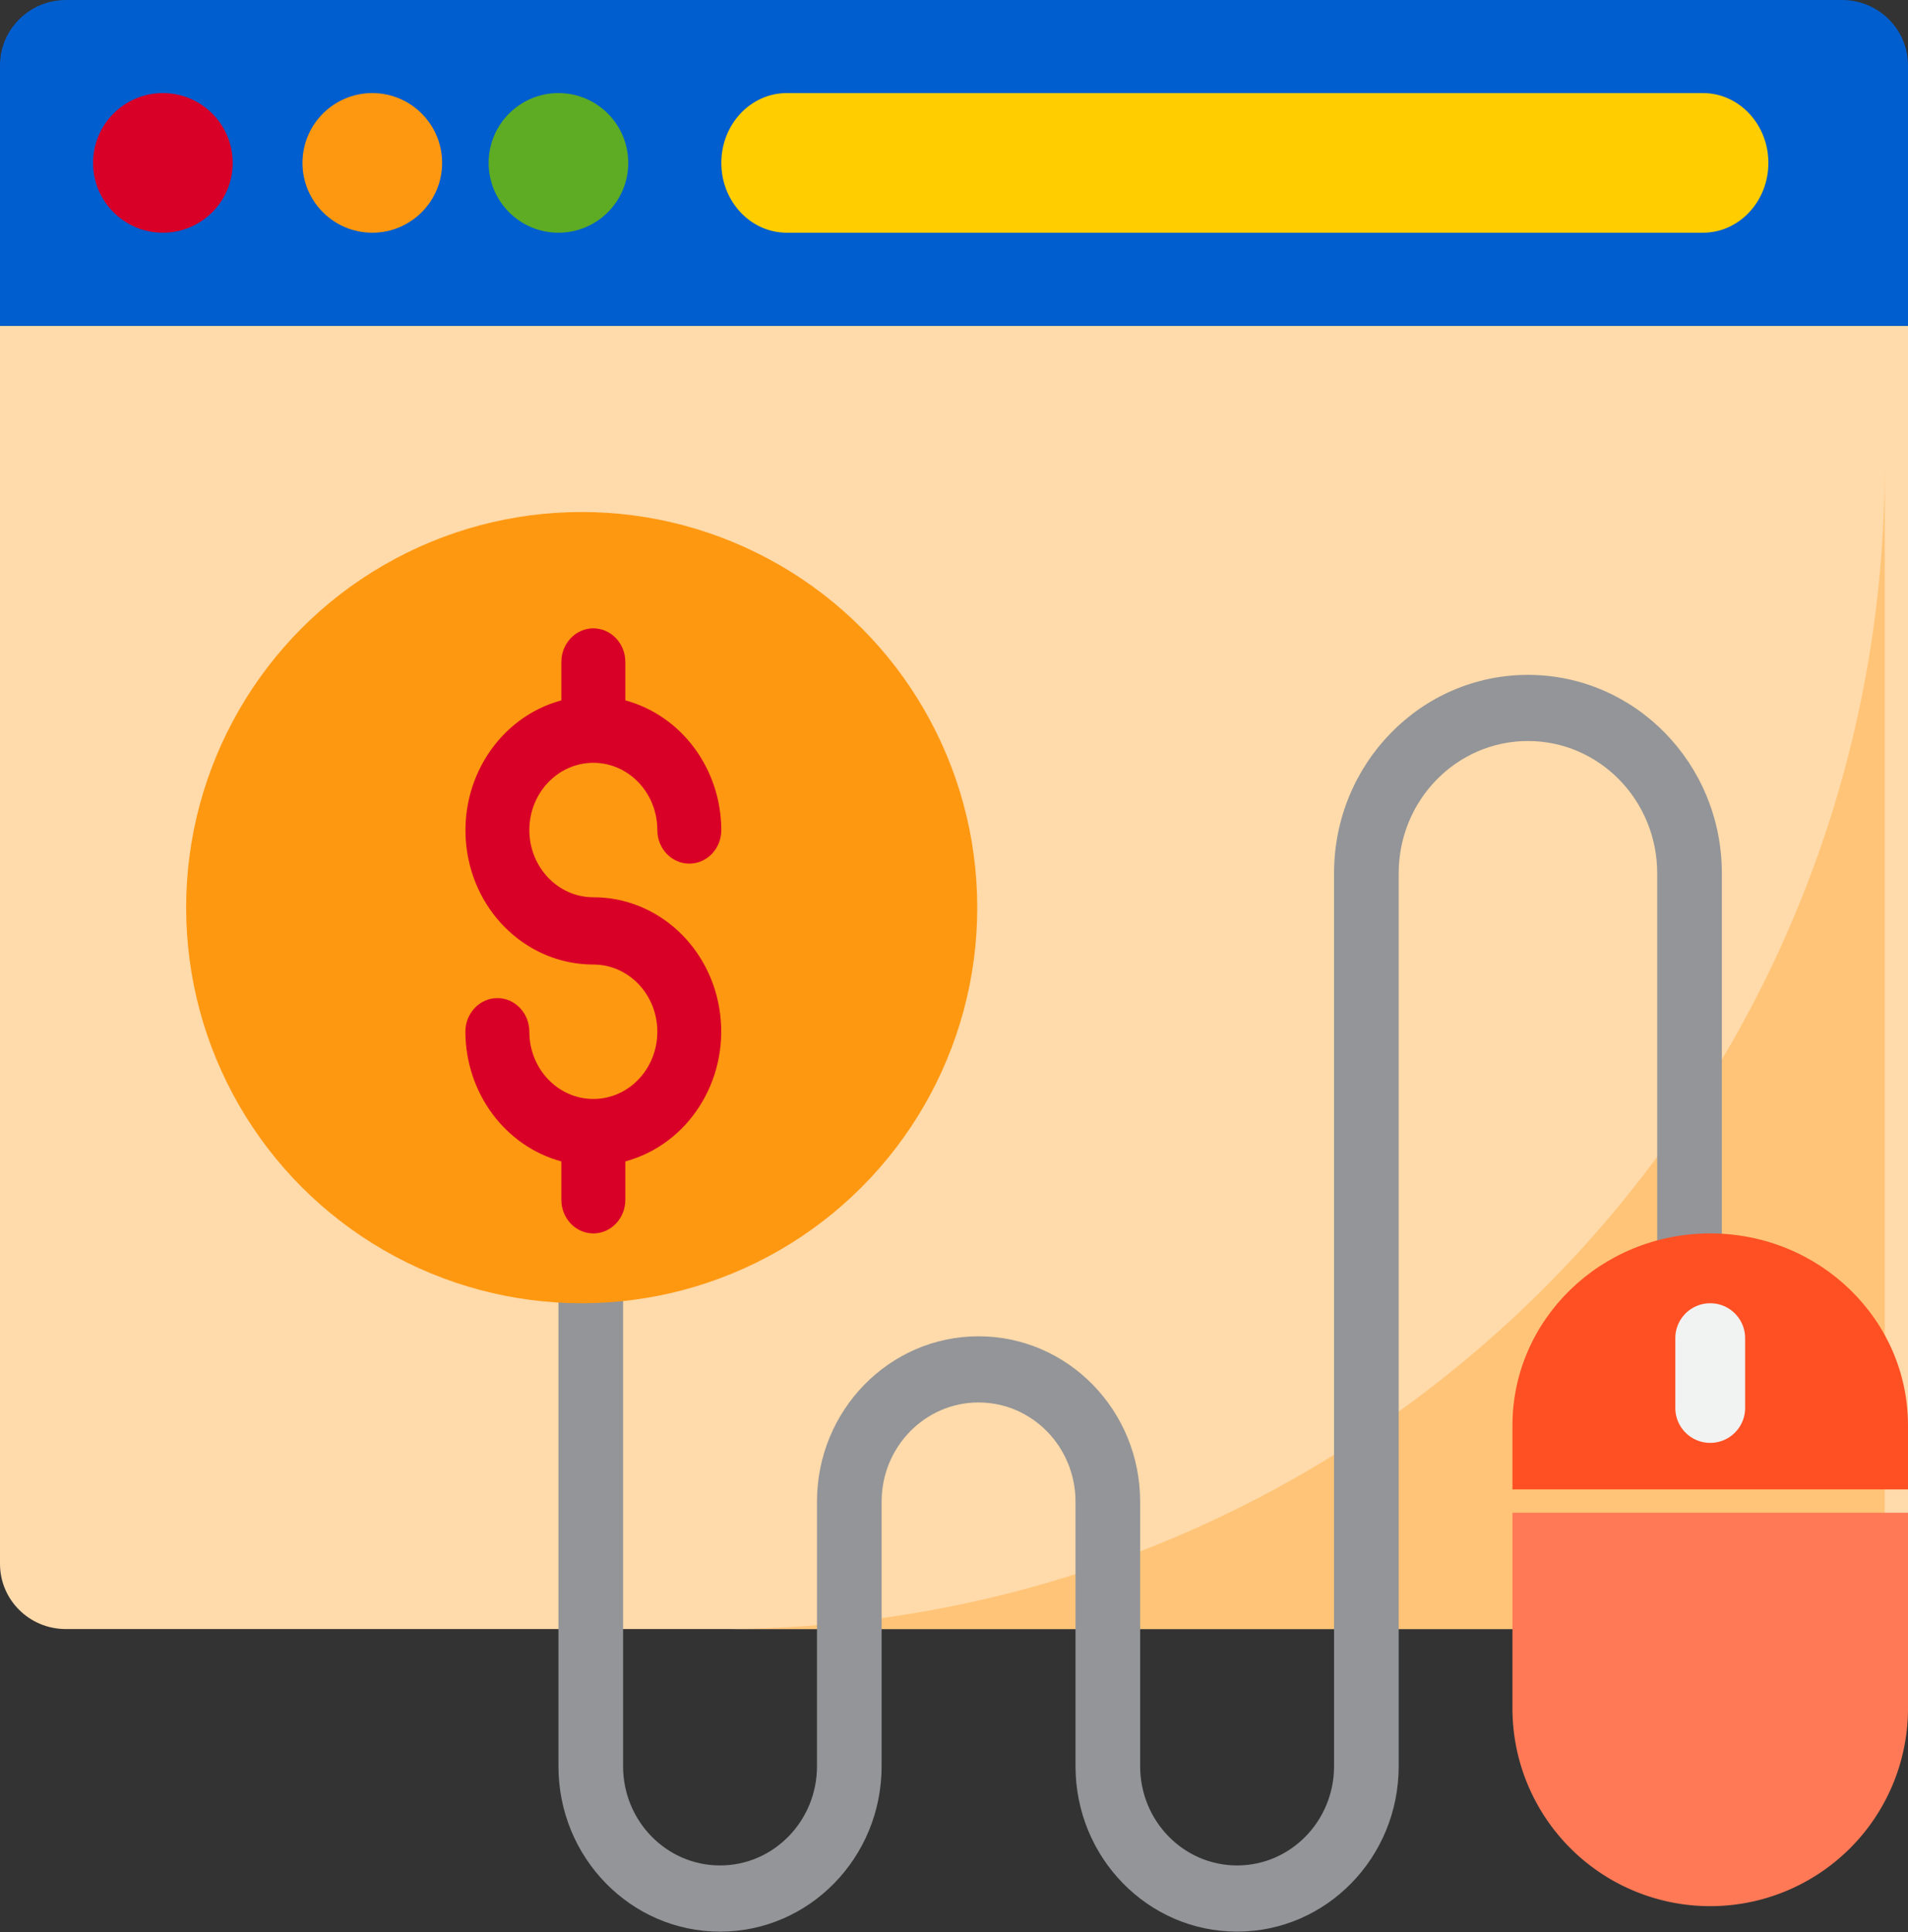
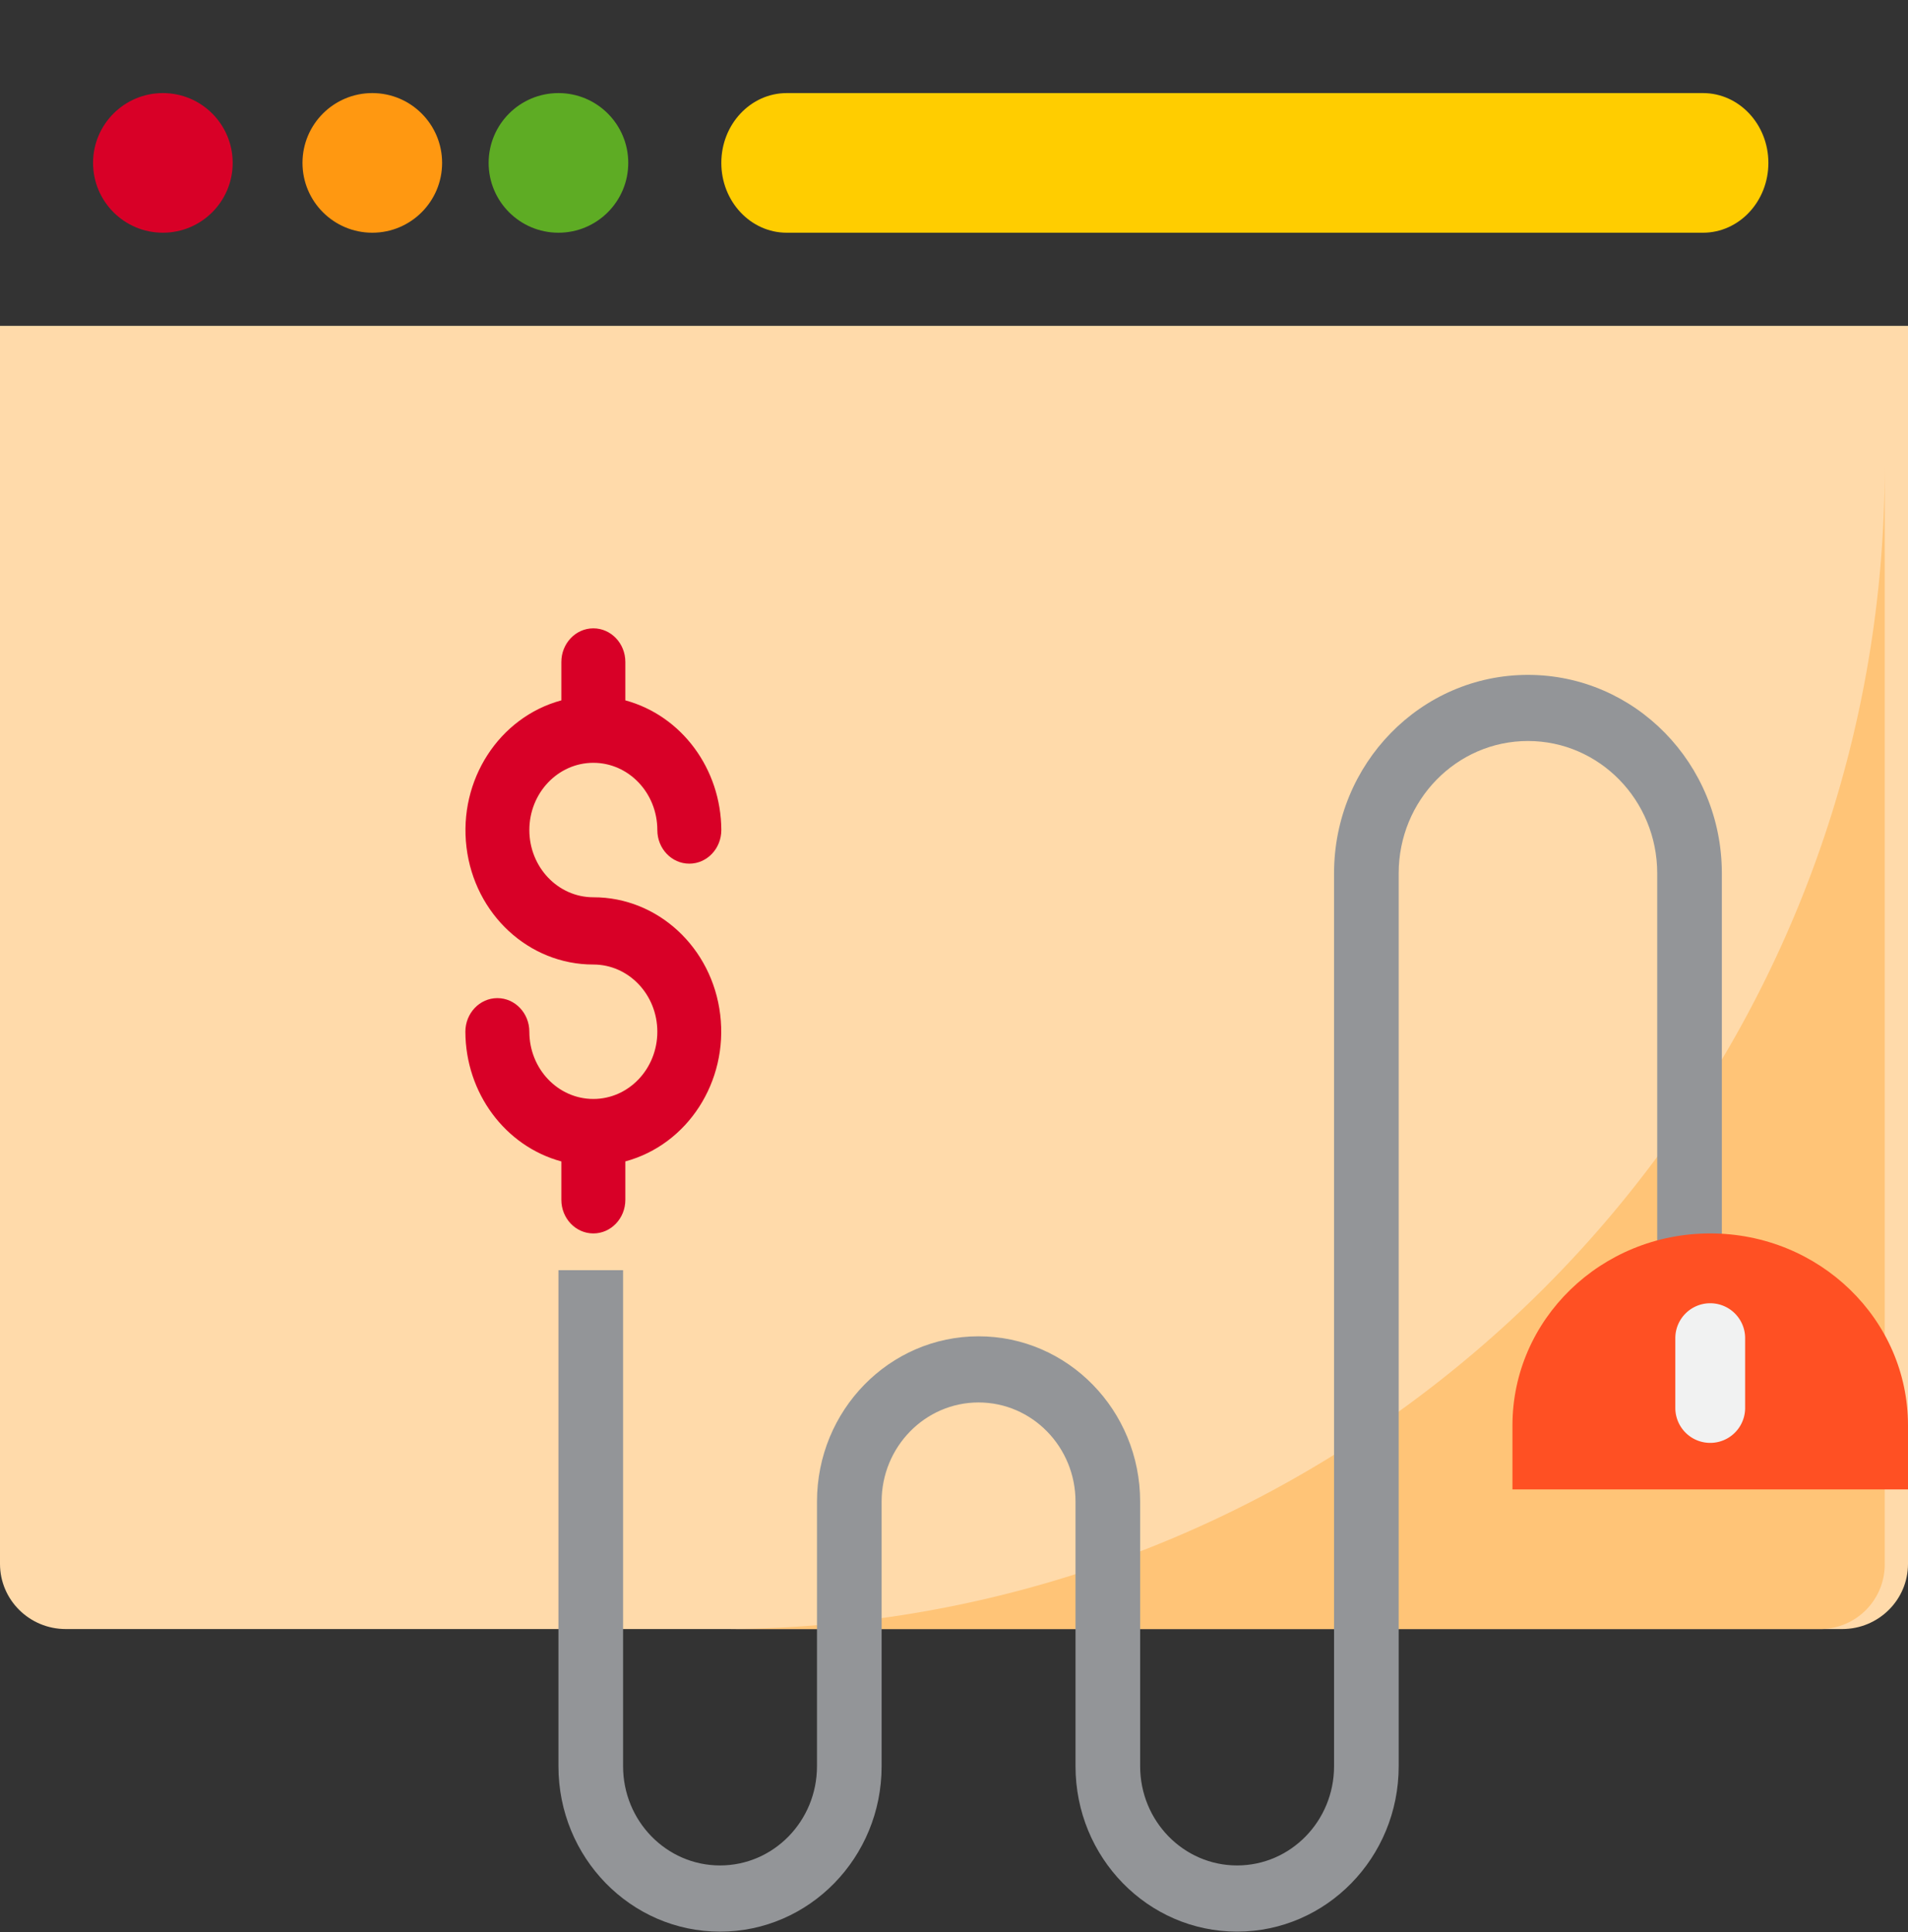
<svg xmlns="http://www.w3.org/2000/svg" width="80" height="81">
  <rect width="100%" height="100%" fill="#333333" stroke="none" />
  <g fill="none">
    <path d="M0 13.659h80V65.56c0 1.509-1.235 2.732-2.759 2.732H2.76C1.235 68.293 0 67.07 0 65.56V13.659z" fill="#FFDAAA" />
    <path d="M30.244 68.293h46.07a2.71 2.71 0 002.71-2.71v-46.07c0 26.94-21.84 48.78-48.78 48.78z" fill="#FFC477" />
    <path d="M69.485 36.611v16.637h2.71V36.61c0-4.594-3.64-8.318-8.13-8.318s-8.13 3.724-8.13 8.318v37.433c0 2.297-1.82 4.159-4.065 4.159s-4.065-1.862-4.065-4.16v-11.09c0-3.829-3.033-6.932-6.775-6.932-3.742 0-6.775 3.103-6.775 6.932v11.09c0 2.298-1.82 4.16-4.065 4.16s-4.065-1.862-4.065-4.16V53.249h-2.71v20.796c0 3.828 3.033 6.932 6.775 6.932 3.741 0 6.775-3.104 6.775-6.932V62.953c0-2.298 1.82-4.16 4.065-4.16s4.065 1.862 4.065 4.16v11.09c0 3.83 3.033 6.933 6.775 6.933 3.742 0 6.775-3.104 6.775-6.932V36.61c0-3.063 2.427-5.546 5.42-5.546s5.42 2.483 5.42 5.546z" fill="#939598" />
-     <path d="M80 2.732v10.927H0V2.732C.005 1.225 1.237.005 2.759 0H77.24c1.523.005 2.755 1.225 2.76 2.732z" fill="#005ECE" />
    <path d="M71.402 3.902H32.988c-1.516 0-2.744 1.31-2.744 2.927s1.228 2.927 2.744 2.927h38.414c1.516 0 2.744-1.31 2.744-2.927 0-1.616-1.228-2.927-2.744-2.927z" fill="#FFCD00" />
    <g transform="translate(5.854 5.854)" fill="#57A4FF">
-       <ellipse cx="1.394" cy="1.463" rx="1.394" ry="1.463" />
      <ellipse cx="9.756" cy="1.463" rx="1.394" ry="1.463" />
      <ellipse cx="18.118" cy="1.463" rx="1.394" ry="1.463" />
    </g>
-     <circle fill="#FF9811" cx="24.39" cy="38.049" r="16.585" />
    <path d="M71.707 51.707c-4.58 0-8.292 3.604-8.292 8.05v2.682H80v-2.683c0-4.445-3.713-8.049-8.293-8.049z" fill="#FF5023" />
-     <path d="M63.415 71.707a8.293 8.293 0 0016.585 0v-8.292H63.415v8.292z" fill="#FF7956" />
    <circle fill="#D80027" cx="6.829" cy="6.829" r="2.927" />
    <circle fill="#FF9811" cx="15.61" cy="6.829" r="2.927" />
    <circle fill="#5EAC24" cx="23.415" cy="6.829" r="2.927" />
    <path d="M24.878 31.978c1.482 0 2.683 1.262 2.683 2.819 0 .778.6 1.409 1.341 1.409s1.342-.631 1.342-1.41c-.01-2.562-1.663-4.795-4.024-5.436v-1.61c0-.778-.601-1.409-1.342-1.409-.74 0-1.341.631-1.341 1.41v1.609c-2.614.707-4.319 3.346-3.978 6.158.34 2.813 2.62 4.92 5.319 4.916 1.482 0 2.683 1.261 2.683 2.818 0 1.557-1.201 2.818-2.683 2.818-1.482 0-2.683-1.261-2.683-2.818 0-.778-.6-1.41-1.341-1.41s-1.342.632-1.342 1.41c.01 2.563 1.663 4.796 4.025 5.437v1.61c0 .777.6 1.408 1.341 1.408.74 0 1.342-.63 1.342-1.409v-1.61c2.613-.706 4.318-3.345 3.977-6.157-.34-2.813-2.62-4.92-5.319-4.916-1.482 0-2.683-1.262-2.683-2.818 0-1.557 1.201-2.819 2.683-2.819z" fill="#D80027" />
    <path d="M71.707 54.634c-.808 0-1.463.655-1.463 1.464v2.926a1.463 1.463 0 002.927 0v-2.926c0-.809-.655-1.464-1.464-1.464z" fill="#F1F2F2" />
  </g>
</svg>